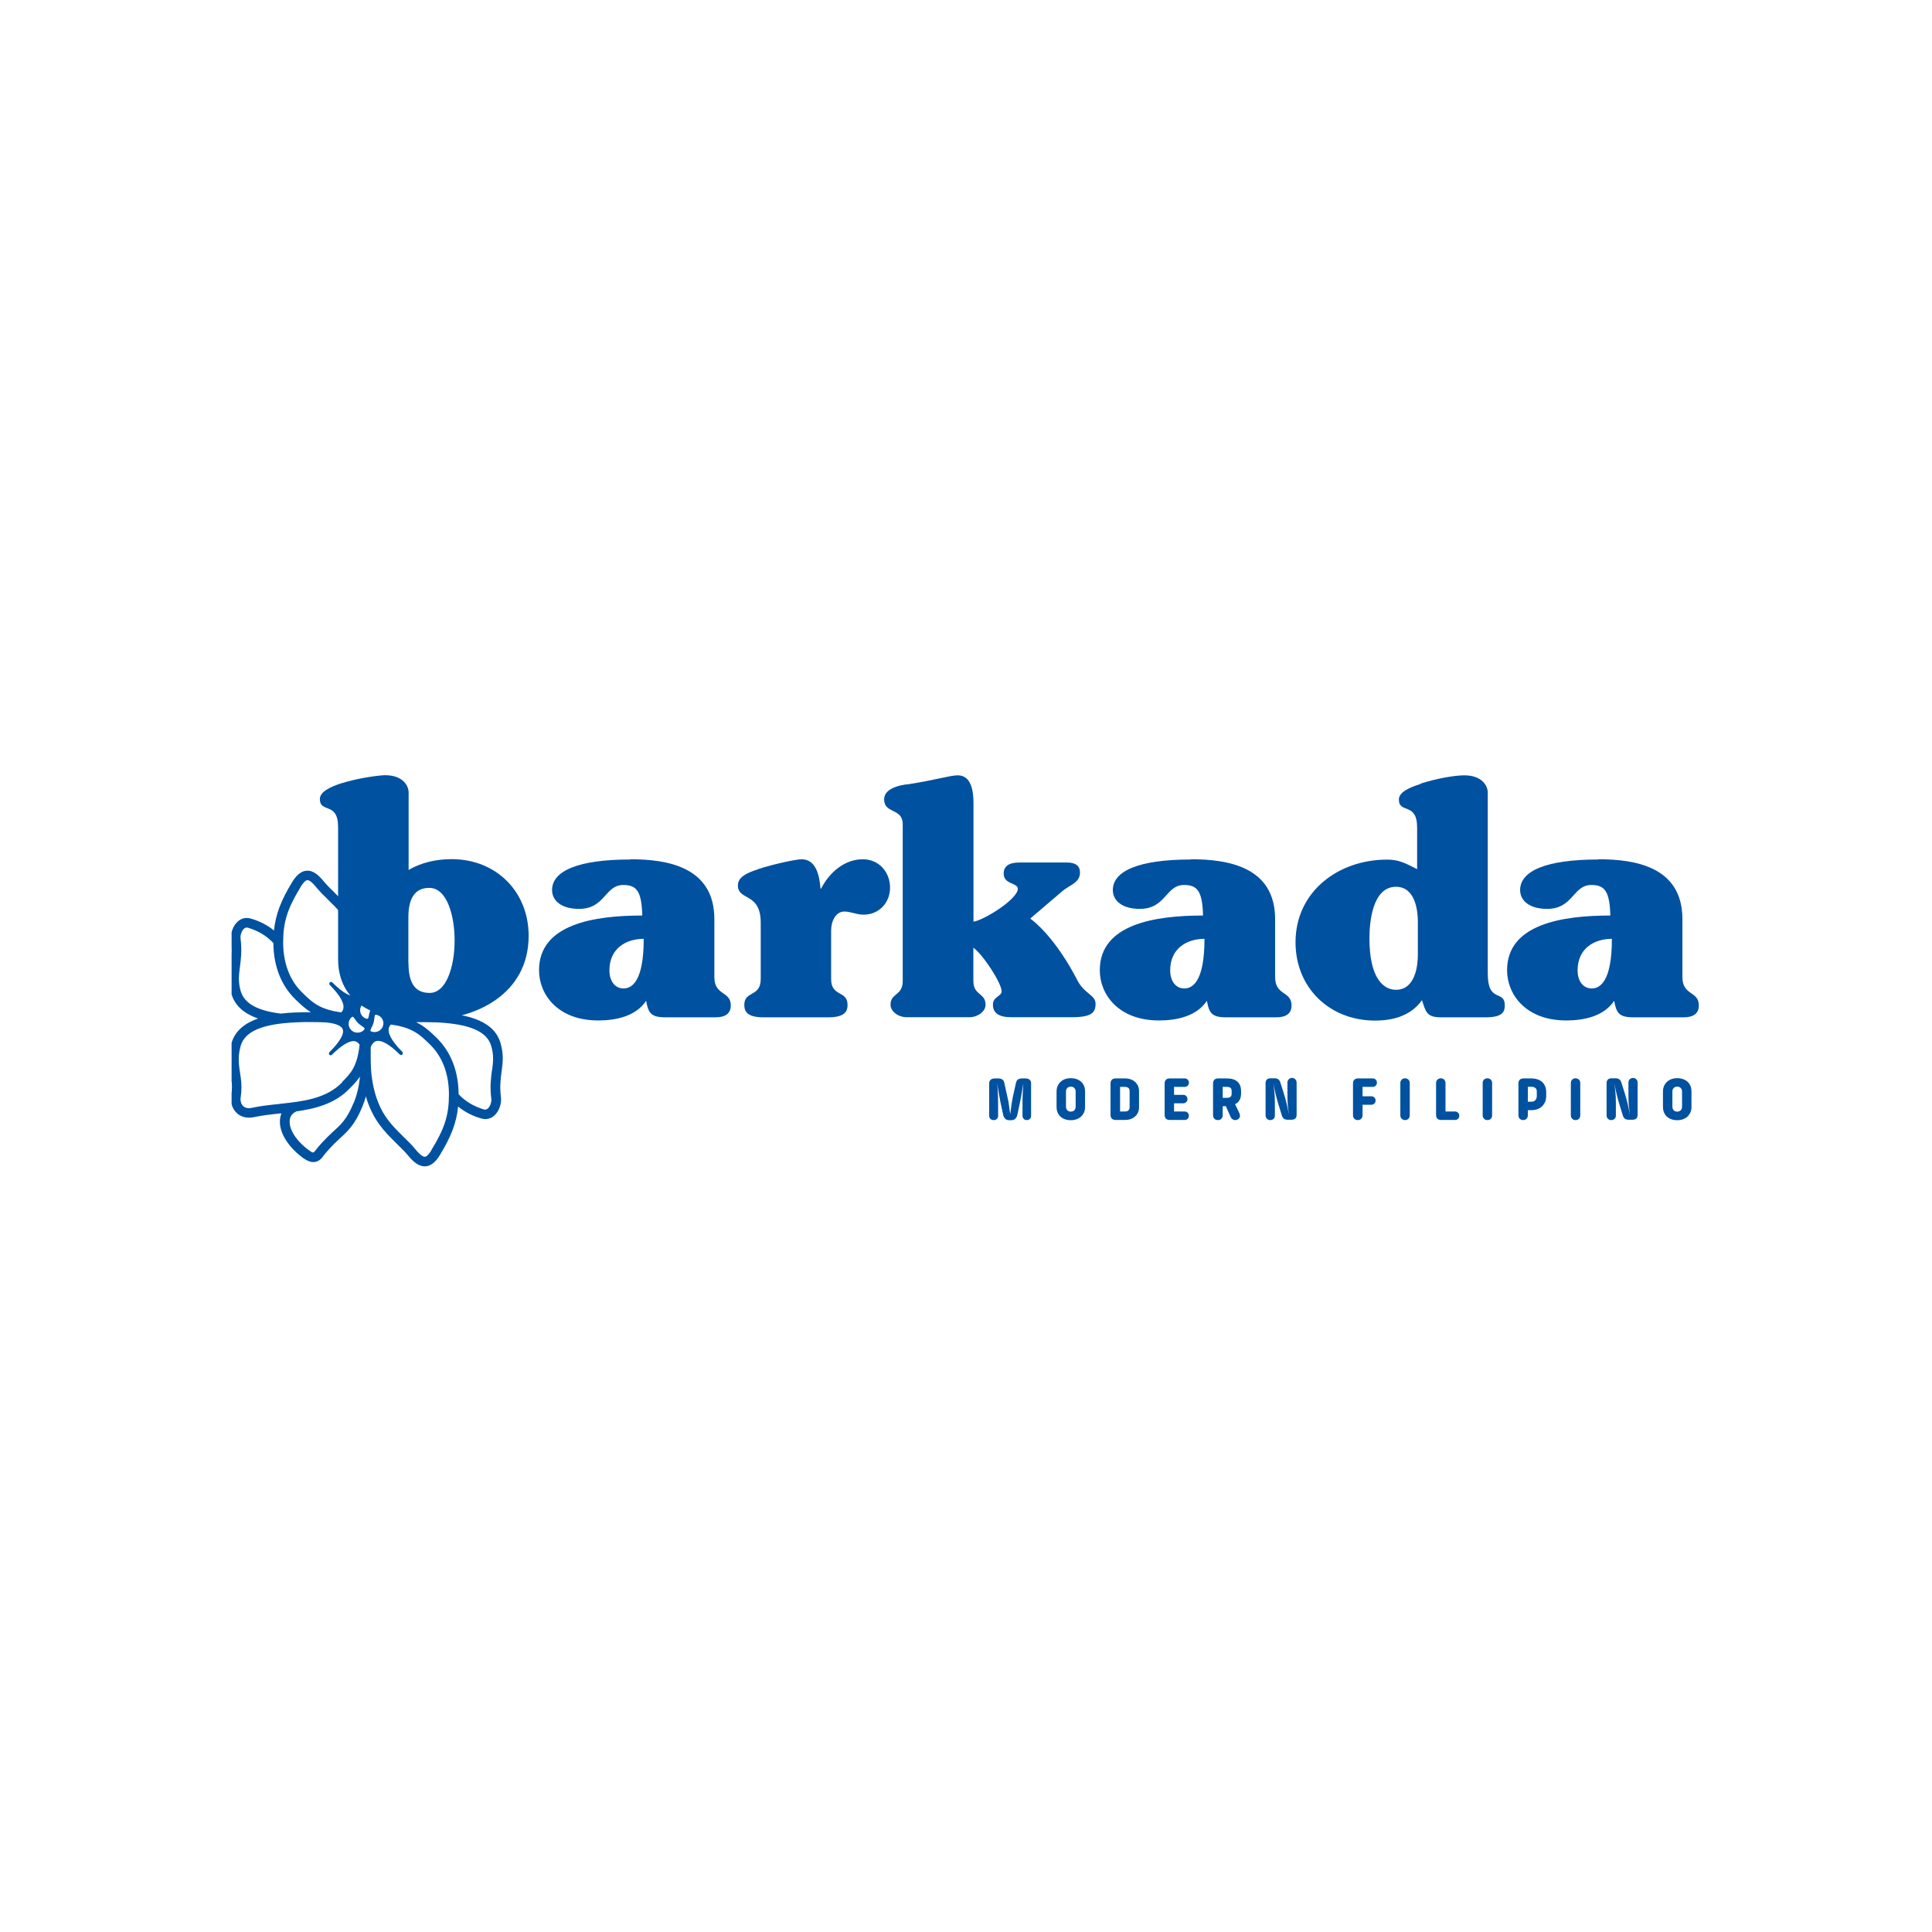
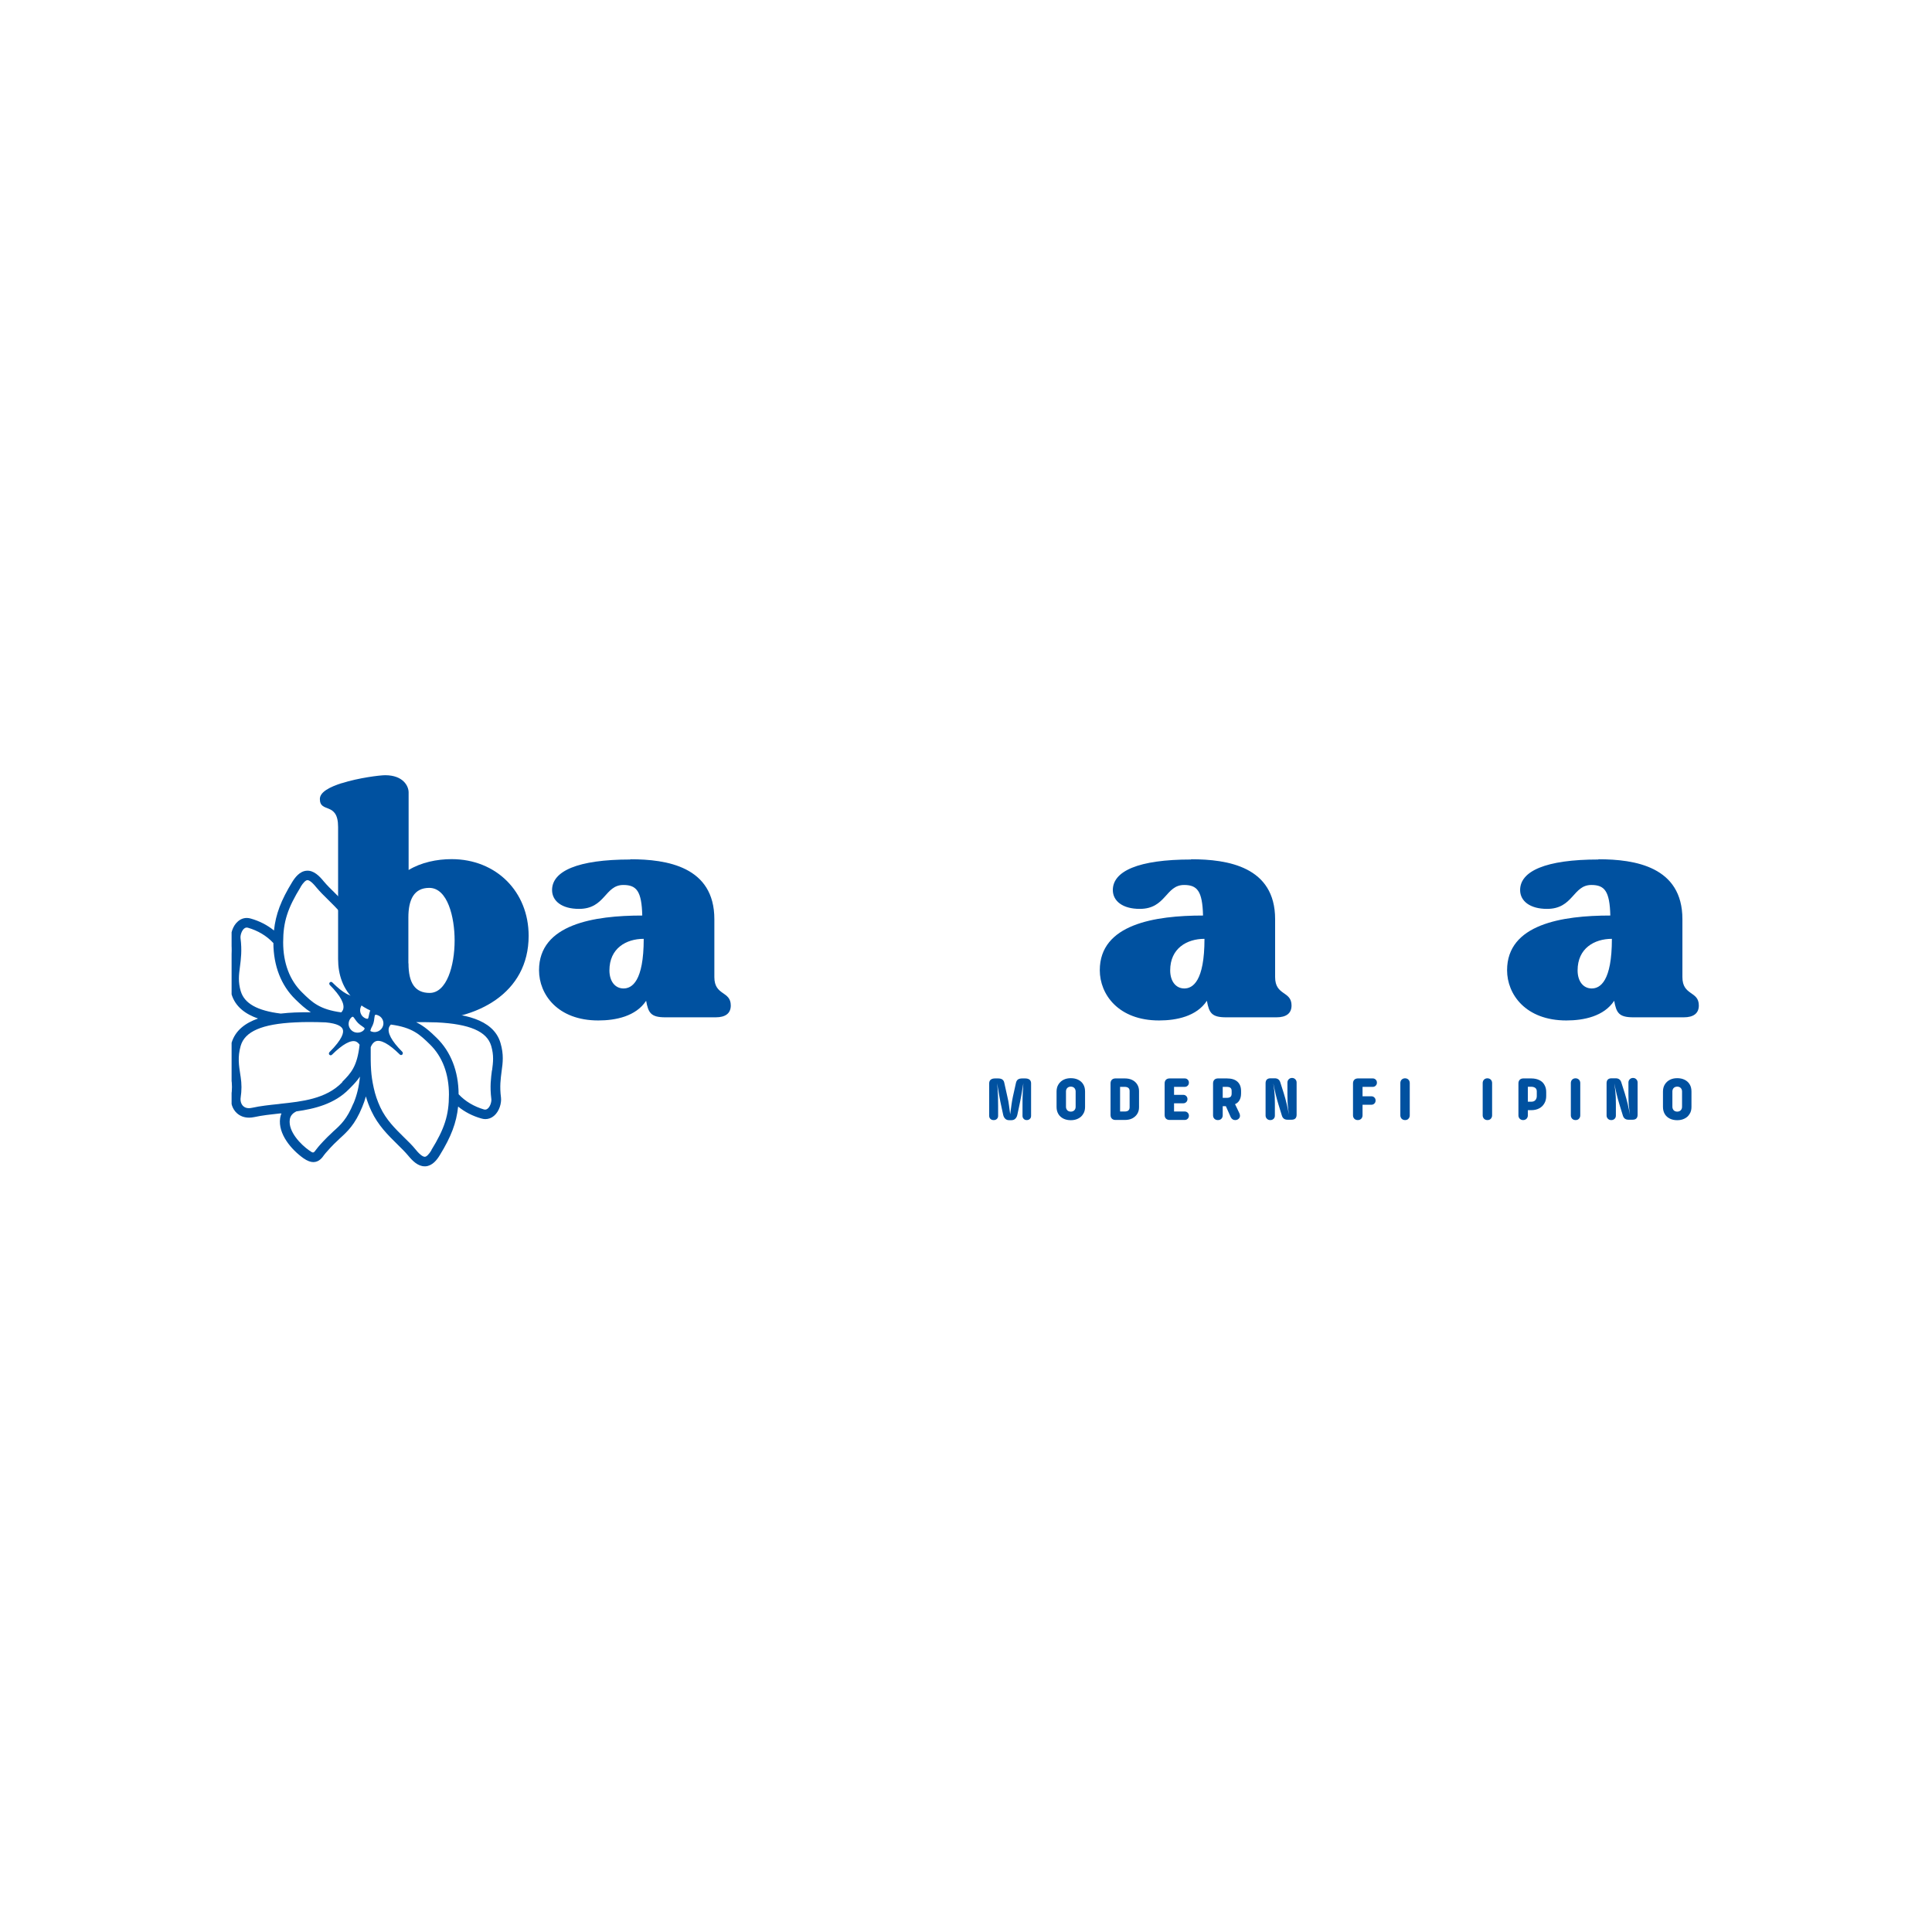
<svg xmlns="http://www.w3.org/2000/svg" id="Layer_1" data-name="Layer 1" viewBox="0 0 160 160">
  <defs>
    <style>
      .cls-1 {
        fill: none;
      }

      .cls-2 {
        fill: #0051a0;
      }

      .cls-3 {
        clip-path: url(#clippath-1);
      }

      .cls-4 {
        clip-path: url(#clippath);
      }
    </style>
    <clipPath id="clippath">
      <rect class="cls-1" x="19.18" y="63.19" width="121.65" height="33.62" />
    </clipPath>
    <clipPath id="clippath-1">
      <rect class="cls-1" x="18.99" y="55.76" width="129.77" height="45.96" />
    </clipPath>
  </defs>
  <g id="Artwork_18" data-name="Artwork 18">
    <g class="cls-4">
      <g class="cls-3">
        <path class="cls-2" d="M28.31,64.86c1.41-.45,3.16-.66,3.59-.66,1.49,0,1.94.9,1.94,1.42v6.43c1.04-.63,2.34-.9,3.56-.9,3.69,0,6.38,2.69,6.38,6.35,0,4.8-4.33,6.99-8.69,6.99-5.58,0-7.09-2.56-7.09-5.06v-10.94c0-2.13-1.51-1.11-1.51-2.32,0-.58.82-1,1.83-1.32M33.83,79.78c0,1.61.53,2.45,1.75,2.45,1.41,0,2.07-2.24,2.07-4.35,0-1.92-.58-4.35-2.1-4.35-1.27,0-1.73.98-1.73,2.45v3.8Z" />
        <path class="cls-2" d="M52.2,71.16c3.03,0,6.96.61,6.96,4.96v4.8c0,1.56,1.36,1.13,1.36,2.35,0,.66-.45.98-1.25.98h-4.17c-1.2,0-1.41-.37-1.59-1.37-.85,1.29-2.52,1.63-3.96,1.63-3.37,0-4.91-2.16-4.91-4.16,0-3.82,4.57-4.53,8.55-4.53-.05-2.03-.48-2.53-1.57-2.53-1.54,0-1.49,1.98-3.67,1.98-1.43,0-2.23-.66-2.23-1.56,0-1.56,2.1-2.53,6.48-2.53M50.47,80.36c0,.92.48,1.5,1.17,1.5s1.67-.58,1.67-4.11c-1.46,0-2.84.79-2.84,2.61" />
-         <path class="cls-2" d="M62.77,71.98c1.57-.5,3.24-.82,3.61-.82,1.27,0,1.49,1.5,1.57,2.4v.03h.05c.72-1.4,1.99-2.43,3.45-2.43,1.36,0,2.26,1.08,2.26,2.35s-.93,2.24-2.2,2.24c-.56,0-1.06-.26-1.59-.26-.72,0-1.09.82-1.09,1.58v4.01c0,1.5,1.36.92,1.36,2.14,0,.45-.13,1.03-1.59,1.03h-5.37c-1.43,0-1.59-.55-1.59-1.03,0-1.19,1.36-.63,1.36-2.14v-4.67c0-2.53-1.89-1.79-1.89-3.08,0-.63.58-1,1.67-1.34" />
-         <path class="cls-2" d="M75.07,64.97c2.18-.32,3.61-.76,4.22-.76.42,0,1.33.11,1.33,2.29v9.83c.88-.13,3.67-1.87,3.67-2.72,0-.53-1.17-.34-1.17-1.26,0-.63.45-.92,1.3-.92h3.93c.72,0,1.09.26,1.09.84,0,.84-.88,1.03-1.46,1.53l-2.66,2.27c1.3.98,2.74,2.85,3.9,5.11.58,1.13,1.51,1.21,1.51,1.95s-.35,1.11-1.94,1.11h-5.07c-.98,0-1.49-.34-1.49-1.03s.72-.69.72-1.11c0-.71-1.62-3.14-2.34-3.61v2.74c0,1.24,1.01.97,1.01,1.98,0,.55-.64,1.03-1.33,1.03h-5.21c-.69,0-1.33-.48-1.33-1.03,0-1,1.01-.71,1.01-1.98v-12.97c0-1.37-1.54-.84-1.54-2.06,0-.58.53-1.05,1.83-1.24" />
        <path class="cls-2" d="M98.64,71.16c3.03,0,6.96.61,6.96,4.96v4.8c0,1.56,1.36,1.13,1.36,2.35,0,.66-.45.98-1.25.98h-4.17c-1.2,0-1.41-.37-1.59-1.37-.85,1.29-2.52,1.63-3.96,1.63-3.37,0-4.91-2.16-4.91-4.16,0-3.82,4.57-4.53,8.55-4.53-.05-2.03-.48-2.53-1.57-2.53-1.54,0-1.49,1.98-3.67,1.98-1.43,0-2.23-.66-2.23-1.56,0-1.56,2.1-2.53,6.48-2.53M96.91,80.36c0,.92.48,1.5,1.17,1.5s1.67-.58,1.67-4.11c-1.46,0-2.84.79-2.84,2.61" />
-         <path class="cls-2" d="M117.66,64.89c1.41-.45,2.87-.68,3.61-.68,1.49,0,1.94.9,1.94,1.42v15c0,2.5,1.41,1.29,1.41,2.64,0,.47-.13.98-1.57.98h-3.72c-1.2,0-1.25-.47-1.57-1.42-.74,1.05-1.99,1.69-3.88,1.69-3.8,0-6.59-2.74-6.59-6.48,0-4.22,3.56-6.85,7.57-6.85,1.01,0,1.51.29,2.5.79v-3.45c0-2.13-1.51-1.11-1.51-2.32,0-.58.8-.98,1.81-1.29M113.41,77.7c0,3.29,1.14,4.27,2.2,4.27,1.62,0,1.81-2.06,1.81-2.87v-2.79c0-.84-.19-2.87-1.81-2.87-1.94,0-2.2,2.9-2.2,4.27" />
        <path class="cls-2" d="M132.37,71.16c3.03,0,6.96.61,6.96,4.96v4.8c0,1.56,1.36,1.13,1.36,2.35,0,.66-.45.98-1.25.98h-4.17c-1.2,0-1.41-.37-1.59-1.37-.85,1.29-2.52,1.63-3.96,1.63-3.37,0-4.91-2.16-4.91-4.16,0-3.82,4.57-4.53,8.55-4.53-.05-2.03-.48-2.53-1.57-2.53-1.54,0-1.49,1.98-3.67,1.98-1.43,0-2.23-.66-2.23-1.56,0-1.56,2.1-2.53,6.48-2.53M130.65,80.36c0,.92.48,1.5,1.17,1.5s1.67-.58,1.67-4.11c-1.46,0-2.84.79-2.84,2.61" />
        <path class="cls-2" d="M41.45,86.38c-.6-2.07-3.28-2.43-5.24-2.52-1.16-.05-2.19-.02-3.27.03-1.18,0-2.21-1.18-2.21-2.01,0-1.56-.02-2.29-.27-3.43-.13-.61-.33-1.19-.6-1.77-.55-1.18-1.39-2-2.13-2.73-.34-.33-.66-.65-.92-.96-.35-.43-.83-.93-1.42-.88-.57.04-.95.55-1.18.92-.94,1.53-1.38,2.69-1.52,4.03-.55-.45-1.21-.79-1.93-.99-.38-.11-.75-.03-1.05.23-.45.38-.63,1.06-.58,1.5.12.92.03,1.55-.05,2.17-.1.72-.19,1.4.09,2.35.31,1.06,1.17,1.67,2.2,2.03-1.03.36-1.89.97-2.2,2.04-.31,1.08-.18,1.9-.04,2.77l.02.12c.08.5.08.97,0,1.49-.08.54.09,1.07.46,1.41.27.25.62.38,1.02.38.14,0,.29-.02.44-.05.64-.14,1.36-.22,2.11-.3h.13c-.05.11-.09.24-.11.39-.19,1.3.92,2.6,1.93,3.32.33.23.6.32.82.32.47,0,.74-.37.89-.59.04-.05.08-.11.12-.15.1-.12.57-.66,1.08-1.12l.07-.07c.66-.6,1.29-1.17,1.89-2.64.12-.29.22-.57.3-.87.12.42.27.82.46,1.22.55,1.18,1.39,2,2.13,2.73.34.33.66.65.92.96.34.41.79.88,1.36.88.02,0,.04,0,.07,0,.57-.04.95-.54,1.18-.92.94-1.53,1.38-2.68,1.52-4.03.55.45,1.21.79,1.93.99.11.03.22.05.32.05.26,0,.51-.09.72-.27.45-.38.63-1.06.58-1.51-.12-.92-.03-1.55.05-2.17.1-.72.19-1.4-.09-2.35ZM24.9,73.44c.21-.34.41-.54.55-.55h.01c.1,0,.32.08.73.59.29.35.62.68.98,1.03.72.71,1.47,1.44,1.96,2.5.24.52.42,1.05.54,1.6.24,1.09.26,1.75.25,3.36-.1.25-.24.41-.4.48-.42.17-1.11-.2-2-1.09-.06-.06-.15-.06-.21,0-.03.03-.04.07-.04.1s.01.08.04.11c.9.9,1.28,1.61,1.09,2.07-.03.07-.08.14-.14.2-1.79-.24-2.41-.83-3.23-1.64-1.04-1.01-1.58-2.45-1.58-4.16s.37-2.83,1.46-4.6ZM19.94,82.1c-.23-.79-.16-1.34-.07-2.03.08-.63.18-1.35.05-2.37-.03-.23.09-.63.3-.8.1-.08.19-.1.31-.07.83.24,1.55.67,2.09,1.25,0,0,.01,0,.02.01.01,1.9.64,3.52,1.82,4.67.42.41.81.77,1.28,1.07-.43,0-.87,0-1.33.02-.37.02-.76.04-1.16.09-1.95-.24-3.01-.84-3.31-1.85ZM29.27,91.37c-.53,1.3-1.04,1.77-1.69,2.35l-.07.07c-.53.48-1.03,1.04-1.16,1.2-.05.06-.1.13-.15.19-.24.33-.25.34-.6.09-.67-.47-1.75-1.55-1.6-2.56.05-.34.28-.54.54-.67,1.52-.21,3.17-.62,4.36-1.84l.05-.05c.32-.32.61-.62.86-.99-.09.89-.26,1.55-.53,2.21ZM28.36,89.61l-.05.05c-1.32,1.35-3.31,1.56-5.08,1.75l-.14.02c-.78.08-1.52.16-2.2.31-.22.05-.52.07-.74-.13-.18-.16-.26-.44-.22-.71.09-.6.09-1.14,0-1.72l-.02-.12c-.13-.85-.24-1.52.02-2.44.34-1.2,1.77-1.82,4.51-1.95.39-.02.77-.03,1.14-.03.47,0,.94.01,1.4.03.98.09,1.31.34,1.4.56.11.26,0,.81-1.1,1.91-.03.03-.04.07-.04.11s.01.08.04.1c.06.06.15.06.21,0,.89-.88,1.58-1.26,2-1.09.11.05.21.14.29.26-.2,1.82-.72,2.35-1.45,3.09ZM30.13,85.31c-.14.14-.32.21-.52.21h0c-.2,0-.38-.07-.52-.21-.14-.14-.22-.32-.22-.51,0-.19.07-.38.21-.52.05-.05.1-.08.13-.08h0c.05,0,.13.11.2.22.07.1.15.21.25.31.1.1.22.18.32.25.11.07.21.15.22.2,0,.03-.03.08-.08.13ZM30.55,84.09c-.02.12-.05.25-.09.28-.03.01-.08,0-.16-.02-.18-.07-.33-.2-.41-.38-.08-.18-.09-.37-.02-.56.11-.29.39-.47.69-.47.09,0,.17.02.26.05.07.03.12.06.13.09.02.05-.05.16-.12.27-.06.1-.13.22-.18.36-.05.14-.08.27-.1.39ZM30.67,85.37s.04-.17.1-.28c.06-.11.12-.23.16-.37.04-.14.06-.27.07-.39.02-.13.03-.26.08-.29.01,0,.03,0,.05,0,.03,0,.07,0,.11.02.19.06.34.18.43.35.09.17.11.37.05.55-.12.38-.53.6-.92.48-.08-.02-.12-.05-.14-.08ZM35.73,95.26c-.21.34-.41.54-.55.54-.09,0-.32-.06-.75-.59-.28-.35-.62-.68-.98-1.03-.72-.71-1.47-1.44-1.96-2.49-.24-.52-.42-1.04-.54-1.6-.24-1.09-.26-1.75-.25-3.37.1-.25.24-.41.4-.48.42-.17,1.11.2,2.01,1.09.06.06.15.06.21,0,.03-.03.04-.07.04-.11s-.01-.08-.04-.11c-.9-.9-1.28-1.61-1.09-2.06.03-.07.08-.14.14-.2,1.79.24,2.4.83,3.23,1.64,1.04,1.01,1.58,2.45,1.58,4.16s-.37,2.83-1.46,4.6ZM40.74,88.64c-.08.63-.18,1.35-.05,2.37.03.23-.09.63-.3.8-.1.08-.19.1-.31.07-.82-.24-1.55-.67-2.09-1.25,0,0-.01,0-.01-.01-.01-1.9-.64-3.52-1.82-4.67-.54-.53-1.03-.97-1.7-1.3.55,0,1.11,0,1.71.02,2.73.13,4.16.75,4.51,1.95.23.79.16,1.34.07,2.03Z" />
      </g>
    </g>
  </g>
  <g>
    <path class="cls-2" d="M82.28,92.76c-.1,0-.19-.03-.26-.1-.07-.07-.1-.15-.1-.25v-2.69c0-.13.04-.23.12-.3.08-.07.2-.11.38-.11h.22c.17,0,.29.03.37.09.08.06.14.15.16.27l.26,1.17c.06.24.1.47.13.7.03.23.06.48.1.74.04-.27.07-.51.1-.74.03-.23.07-.46.12-.7l.26-1.17c.03-.12.08-.21.16-.27.08-.06.2-.09.37-.09h.22c.18,0,.3.04.38.11.08.07.12.17.12.3v2.69c0,.1-.03.19-.1.25-.07.07-.15.1-.26.1s-.18-.03-.25-.1c-.07-.07-.1-.15-.1-.25v-.83c0-.29,0-.55.01-.77,0-.22.02-.43.03-.6.01-.18.02-.35.03-.5-.06.34-.11.67-.17,1.01-.06.34-.13.67-.2,1.01l-.13.6c-.03.14-.09.24-.17.32-.08.08-.19.12-.33.12h-.17c-.14,0-.25-.04-.33-.12s-.14-.18-.17-.32l-.13-.6c-.08-.34-.14-.67-.2-1.01-.06-.34-.12-.67-.17-1.01.01.16.03.33.04.5.01.18.02.38.03.6,0,.22.01.48.01.77v.83c0,.1-.03.19-.1.25-.07.07-.15.1-.25.1Z" />
    <path class="cls-2" d="M88.68,92.77c-.22,0-.43-.04-.61-.13-.18-.09-.32-.21-.42-.38-.1-.17-.15-.36-.15-.59v-1.27c0-.23.05-.43.16-.6.1-.16.24-.29.42-.38.18-.09.38-.13.6-.13s.43.04.61.13c.18.09.32.21.42.38.1.16.15.36.15.6v1.27c0,.23-.05.43-.16.59-.1.17-.24.29-.42.38-.18.09-.38.13-.6.13ZM88.68,92.06c.12,0,.22-.04.29-.11.07-.07.11-.17.11-.29v-1.27c0-.12-.04-.21-.11-.29-.07-.07-.17-.11-.29-.11s-.22.04-.29.11-.11.17-.11.29v1.27c0,.12.04.21.11.29.07.07.17.11.29.11Z" />
    <path class="cls-2" d="M93.15,92.75h-.77c-.13,0-.23-.04-.3-.11-.07-.07-.11-.17-.11-.3v-2.62c0-.13.04-.23.11-.3.07-.07.17-.11.3-.11h.77c.23,0,.44.04.62.13.18.09.31.21.41.37.1.16.15.34.15.55v1.34c0,.21-.05.39-.15.55-.1.16-.24.28-.41.37-.18.09-.38.13-.62.13ZM92.76,90.01v2.04h.39c.13,0,.24-.03.3-.09.07-.06.1-.15.1-.26v-1.34c0-.12-.03-.2-.1-.26-.07-.06-.17-.09-.3-.09h-.39Z" />
    <path class="cls-2" d="M98.11,92.75h-1.25c-.13,0-.23-.04-.3-.11-.07-.07-.11-.17-.11-.3v-2.62c0-.13.04-.23.11-.3.07-.07.17-.11.3-.11h1.25c.1,0,.18.03.25.1.07.07.1.15.1.25s-.03.18-.1.25c-.07.07-.15.1-.25.1h-.88v.66h.76c.1,0,.18.03.25.1.07.07.1.15.1.25s-.03.18-.1.25c-.07.07-.15.1-.25.1h-.76v.68h.88c.1,0,.18.03.25.1.07.07.1.15.1.25s-.03.18-.1.25c-.07.07-.15.1-.25.1Z" />
    <path class="cls-2" d="M100.85,92.76c-.11,0-.21-.04-.28-.11-.07-.07-.11-.17-.11-.28v-2.65c0-.13.04-.23.11-.3.07-.07.17-.11.3-.11h.73c.39,0,.68.09.88.27.2.18.3.44.3.78v.19c0,.24-.05.43-.14.58-.09.15-.21.25-.36.31l.36.75c.03.07.05.14.05.21,0,.11-.04.19-.12.26-.08.07-.17.1-.28.1-.08,0-.15-.02-.21-.06-.06-.04-.11-.1-.15-.17l-.41-.92h-.46c-.1,0-.18-.03-.25-.1-.07-.07-.1-.15-.1-.24s.03-.18.1-.25c.07-.07.15-.1.25-.1h.54c.13,0,.23-.03.3-.08.07-.06.1-.15.1-.28v-.21c0-.13-.04-.22-.11-.27-.07-.05-.17-.07-.3-.07h-.33v2.36c0,.11-.04.21-.11.28-.07.07-.17.11-.28.11Z" />
    <path class="cls-2" d="M105.19,92.76c-.11,0-.2-.04-.27-.11-.07-.07-.11-.16-.11-.27v-2.67c0-.27.14-.41.41-.41h.35c.23,0,.39.11.46.34l.29.91c.09.29.17.59.24.88.07.29.13.59.18.88-.03-.22-.05-.42-.07-.6-.02-.18-.04-.35-.04-.53,0-.17-.01-.36-.01-.56v-.97c0-.11.04-.2.11-.27s.16-.11.27-.11.2.04.27.11c.07.07.11.16.11.27v2.67c0,.27-.14.41-.41.41h-.35c-.23,0-.39-.11-.46-.34l-.28-.91c-.09-.29-.17-.59-.24-.88-.07-.29-.13-.59-.19-.88.03.22.06.42.08.6.02.18.03.35.04.53,0,.17.01.36.01.56v.97c0,.11-.03.2-.1.27-.07.07-.16.11-.27.11Z" />
    <path class="cls-2" d="M112.44,92.76c-.11,0-.21-.04-.28-.11-.07-.07-.11-.17-.11-.28v-2.65c0-.13.04-.23.11-.3.07-.07.17-.11.3-.11h1.22c.1,0,.18.03.25.1.07.07.1.15.1.25s-.03.18-.1.25c-.07.07-.15.1-.25.1h-.84v.78h.73c.1,0,.18.03.25.1.07.07.1.15.1.25s-.03.18-.1.25c-.07.07-.15.1-.25.1h-.73v.88c0,.11-.04.21-.11.28-.07.07-.17.11-.28.11Z" />
    <path class="cls-2" d="M116.36,92.76c-.11,0-.21-.04-.28-.11-.07-.08-.11-.17-.11-.28v-2.68c0-.11.04-.21.11-.28.07-.07.17-.11.28-.11s.21.04.28.11c.07.07.11.17.11.28v2.68c0,.11-.04.21-.11.28-.07.08-.17.11-.28.11Z" />
-     <path class="cls-2" d="M120.51,92.75h-1.17c-.13,0-.23-.04-.3-.11-.07-.07-.11-.17-.11-.3v-2.65c0-.11.04-.21.11-.28.07-.07.17-.11.28-.11s.21.04.28.11c.07.07.11.17.11.28v2.36h.79c.1,0,.18.03.25.1.07.07.1.15.1.25s-.03.18-.1.25c-.07.07-.15.1-.25.1Z" />
    <path class="cls-2" d="M123.18,92.76c-.11,0-.21-.04-.28-.11-.07-.08-.11-.17-.11-.28v-2.68c0-.11.04-.21.11-.28.07-.07.17-.11.28-.11s.21.04.28.11c.07.07.11.17.11.28v2.68c0,.11-.04.21-.11.28-.07.08-.17.11-.28.11Z" />
    <path class="cls-2" d="M126.14,92.76c-.11,0-.21-.04-.28-.11-.07-.07-.11-.17-.11-.28v-2.65c0-.13.04-.23.11-.3.07-.07.17-.11.3-.11h.64c.27,0,.5.05.68.14.19.09.33.22.42.39.1.17.15.36.15.59v.34c0,.23-.05.43-.15.6-.1.18-.24.32-.43.42-.19.1-.41.15-.68.15h-.26v.43c0,.11-.04.21-.11.28-.07.07-.17.11-.28.11ZM126.53,90.01v1.23h.27c.16,0,.27-.04.35-.13.08-.09.12-.2.12-.34v-.38c0-.13-.04-.23-.12-.29s-.19-.1-.34-.1h-.27Z" />
    <path class="cls-2" d="M130.48,92.76c-.11,0-.21-.04-.28-.11-.07-.08-.11-.17-.11-.28v-2.68c0-.11.04-.21.11-.28.07-.07.17-.11.28-.11s.21.04.28.11c.07.07.11.17.11.28v2.68c0,.11-.04.21-.11.28-.07.08-.17.11-.28.11Z" />
    <path class="cls-2" d="M133.43,92.76c-.11,0-.2-.04-.27-.11-.07-.07-.11-.16-.11-.27v-2.67c0-.27.14-.41.41-.41h.35c.23,0,.39.11.46.34l.29.91c.09.29.17.59.24.88.07.29.13.59.18.88-.03-.22-.05-.42-.07-.6-.02-.18-.04-.35-.04-.53,0-.17-.01-.36-.01-.56v-.97c0-.11.04-.2.11-.27.07-.07.16-.11.27-.11s.2.04.27.11c.07.07.11.16.11.27v2.67c0,.27-.14.41-.41.41h-.35c-.23,0-.39-.11-.46-.34l-.28-.91c-.09-.29-.17-.59-.24-.88-.07-.29-.13-.59-.19-.88.03.22.06.42.08.6.02.18.03.35.04.53,0,.17.01.36.01.56v.97c0,.11-.03.2-.1.27-.07.07-.16.11-.27.11Z" />
    <path class="cls-2" d="M138.9,92.77c-.22,0-.43-.04-.61-.13-.18-.09-.32-.21-.42-.38-.1-.17-.15-.36-.15-.59v-1.27c0-.23.05-.43.16-.6.1-.16.24-.29.42-.38.18-.09.38-.13.6-.13s.43.04.61.13c.18.09.32.21.42.38.1.16.15.36.15.6v1.27c0,.23-.05.43-.16.59-.1.17-.24.29-.42.38-.18.09-.38.13-.6.13ZM138.9,92.06c.12,0,.22-.04.29-.11.07-.07.11-.17.11-.29v-1.27c0-.12-.04-.21-.11-.29-.07-.07-.17-.11-.29-.11s-.22.04-.29.11c-.07.07-.11.17-.11.29v1.27c0,.12.04.21.11.29.07.07.17.11.29.11Z" />
  </g>
</svg>